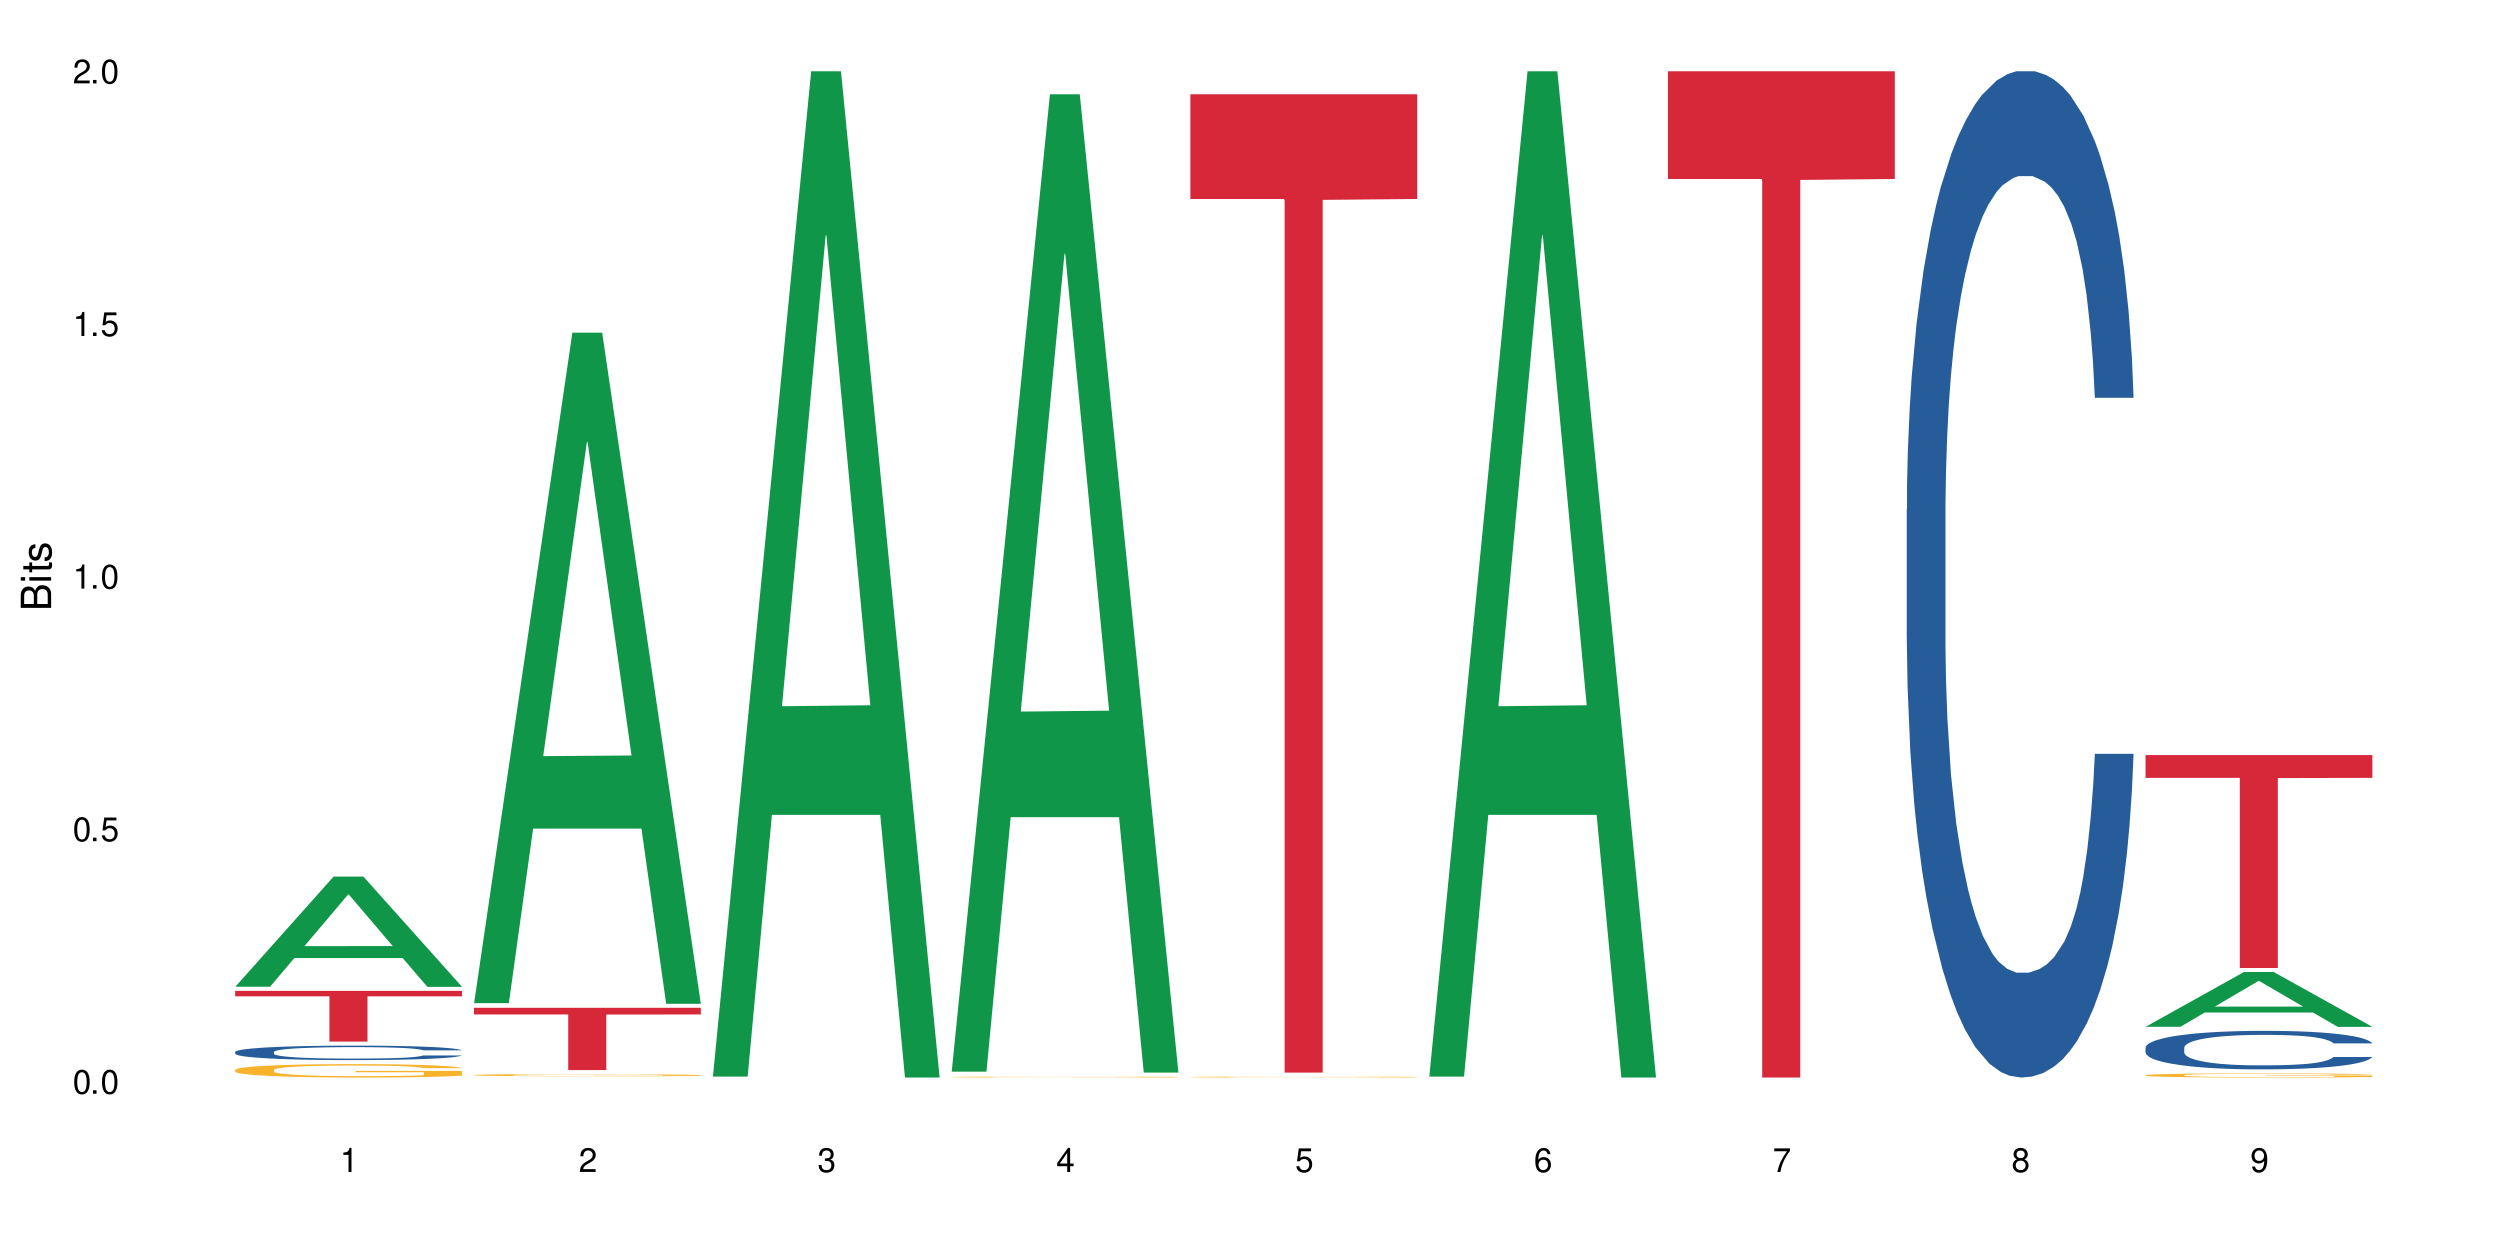
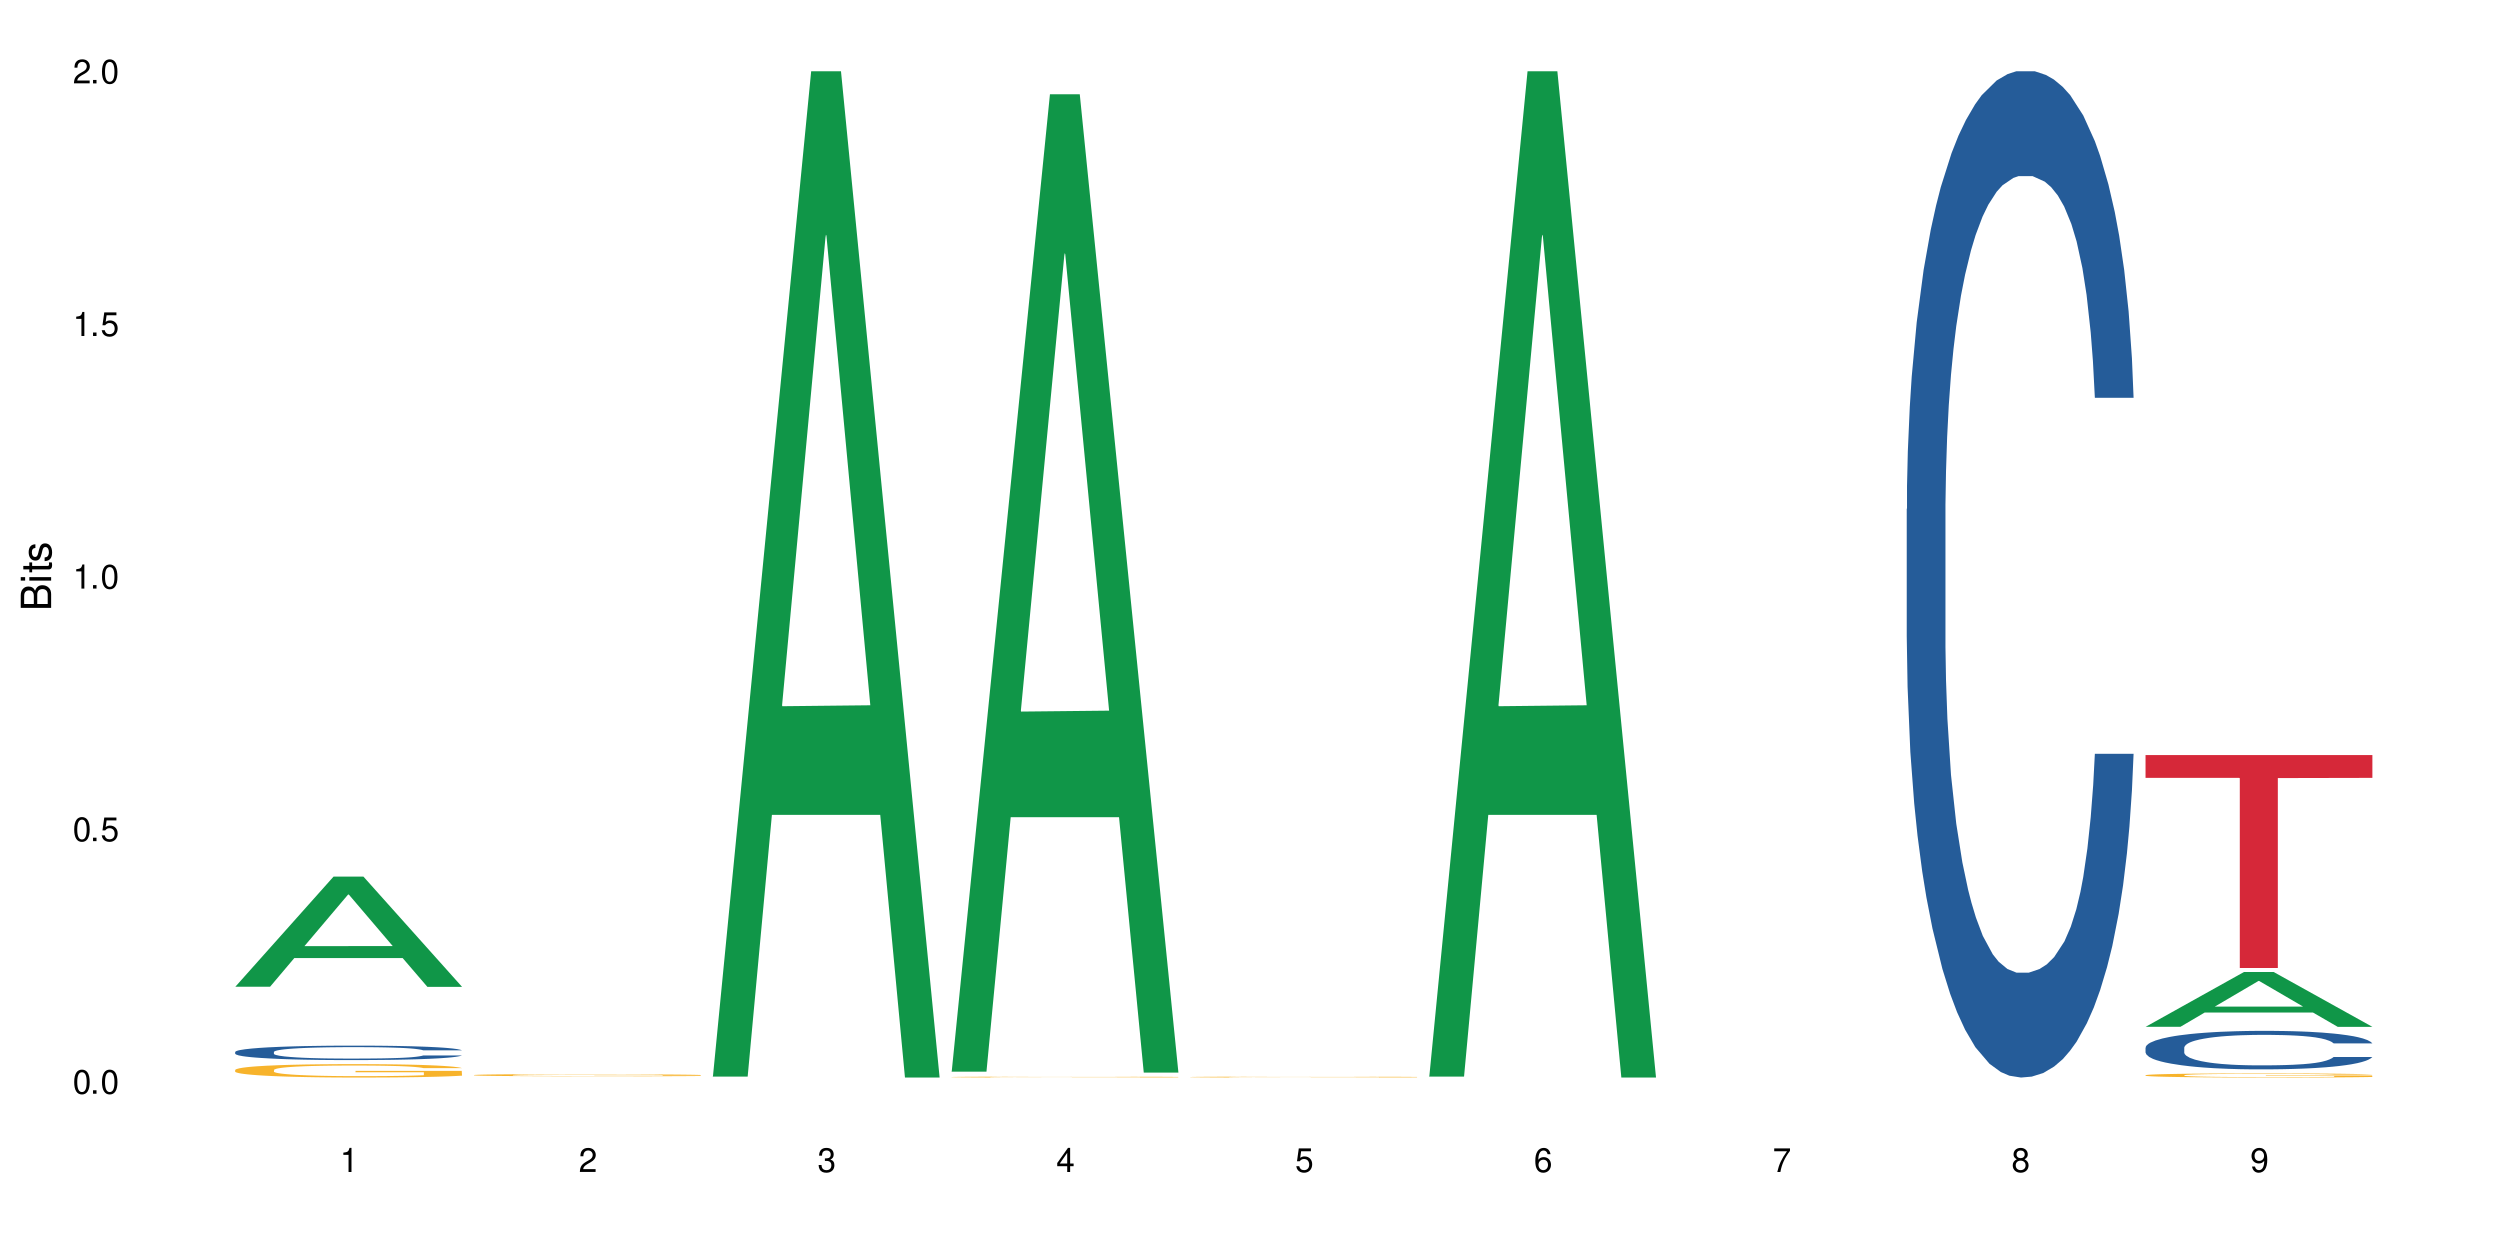
<svg xmlns="http://www.w3.org/2000/svg" xmlns:xlink="http://www.w3.org/1999/xlink" width="720" height="360" viewBox="0 0 720 360">
  <defs>
    <g>
      <g id="glyph-0-0">
</g>
      <g id="glyph-0-1">
        <path d="M 2.641 -6.938 C 2 -6.938 1.422 -6.656 1.078 -6.172 C 0.641 -5.562 0.406 -4.641 0.406 -3.359 C 0.406 -1.016 1.188 0.219 2.641 0.219 C 4.078 0.219 4.859 -1.016 4.859 -3.297 C 4.859 -4.641 4.656 -5.547 4.203 -6.172 C 3.844 -6.656 3.281 -6.938 2.641 -6.938 Z M 2.641 -6.188 C 3.547 -6.188 4 -5.25 4 -3.375 C 4 -1.406 3.562 -0.484 2.625 -0.484 C 1.734 -0.484 1.281 -1.438 1.281 -3.344 C 1.281 -5.25 1.734 -6.188 2.641 -6.188 Z M 2.641 -6.188 " />
      </g>
      <g id="glyph-0-2">
        <path d="M 1.828 -1 L 0.828 -1 L 0.828 0 L 1.828 0 Z M 1.828 -1 " />
      </g>
      <g id="glyph-0-3">
        <path d="M 4.562 -6.797 L 1.062 -6.797 L 0.547 -3.094 L 1.328 -3.094 C 1.719 -3.562 2.047 -3.734 2.578 -3.734 C 3.484 -3.734 4.062 -3.109 4.062 -2.094 C 4.062 -1.125 3.484 -0.531 2.578 -0.531 C 1.828 -0.531 1.375 -0.906 1.188 -1.672 L 0.328 -1.672 C 0.453 -1.109 0.547 -0.844 0.75 -0.594 C 1.125 -0.078 1.828 0.219 2.594 0.219 C 3.969 0.219 4.922 -0.781 4.922 -2.219 C 4.922 -3.562 4.031 -4.484 2.719 -4.484 C 2.25 -4.484 1.859 -4.359 1.469 -4.062 L 1.734 -5.969 L 4.562 -5.969 Z M 4.562 -6.797 " />
      </g>
      <g id="glyph-0-4">
        <path d="M 2.484 -4.938 L 2.484 0 L 3.328 0 L 3.328 -6.938 L 2.766 -6.938 C 2.469 -5.875 2.281 -5.734 0.984 -5.562 L 0.984 -4.938 Z M 2.484 -4.938 " />
      </g>
      <g id="glyph-0-5">
        <path d="M 4.859 -0.828 L 1.281 -0.828 C 1.359 -1.406 1.672 -1.781 2.5 -2.281 L 3.469 -2.828 C 4.406 -3.344 4.906 -4.062 4.906 -4.906 C 4.906 -5.484 4.672 -6.031 4.266 -6.406 C 3.859 -6.766 3.375 -6.938 2.719 -6.938 C 1.859 -6.938 1.219 -6.625 0.844 -6.031 C 0.609 -5.672 0.5 -5.234 0.484 -4.531 L 1.328 -4.531 C 1.359 -5.016 1.406 -5.281 1.531 -5.516 C 1.75 -5.938 2.188 -6.203 2.703 -6.203 C 3.469 -6.203 4.031 -5.641 4.031 -4.891 C 4.031 -4.344 3.719 -3.859 3.125 -3.516 L 2.234 -3 C 0.812 -2.172 0.406 -1.531 0.328 -0.016 L 4.859 -0.016 Z M 4.859 -0.828 " />
      </g>
      <g id="glyph-0-6">
        <path d="M 2.125 -3.188 L 2.578 -3.188 C 3.5 -3.188 3.984 -2.766 3.984 -1.922 C 3.984 -1.062 3.469 -0.531 2.594 -0.531 C 1.656 -0.531 1.203 -1 1.156 -2.016 L 0.312 -2.016 C 0.344 -1.453 0.438 -1.094 0.609 -0.781 C 0.953 -0.109 1.625 0.219 2.547 0.219 C 3.953 0.219 4.859 -0.625 4.859 -1.938 C 4.859 -2.828 4.516 -3.297 3.703 -3.594 C 4.344 -3.844 4.656 -4.328 4.656 -5.031 C 4.656 -6.219 3.875 -6.938 2.578 -6.938 C 1.203 -6.938 0.484 -6.172 0.453 -4.703 L 1.297 -4.703 C 1.312 -5.125 1.344 -5.359 1.453 -5.578 C 1.641 -5.969 2.062 -6.203 2.594 -6.203 C 3.344 -6.203 3.797 -5.75 3.797 -5 C 3.797 -4.516 3.609 -4.219 3.25 -4.047 C 3.016 -3.953 2.703 -3.922 2.125 -3.906 Z M 2.125 -3.188 " />
      </g>
      <g id="glyph-0-7">
        <path d="M 3.141 -1.672 L 3.141 0 L 3.984 0 L 3.984 -1.672 L 4.984 -1.672 L 4.984 -2.438 L 3.984 -2.438 L 3.984 -6.938 L 3.359 -6.938 L 0.266 -2.578 L 0.266 -1.672 Z M 3.141 -2.438 L 1 -2.438 L 3.141 -5.5 Z M 3.141 -2.438 " />
      </g>
      <g id="glyph-0-8">
        <path d="M 4.781 -5.125 C 4.609 -6.266 3.891 -6.938 2.844 -6.938 C 2.094 -6.938 1.422 -6.578 1.031 -5.953 C 0.594 -5.266 0.406 -4.422 0.406 -3.172 C 0.406 -2 0.578 -1.25 0.984 -0.641 C 1.359 -0.078 1.953 0.219 2.703 0.219 C 3.984 0.219 4.922 -0.75 4.922 -2.094 C 4.922 -3.375 4.062 -4.281 2.844 -4.281 C 2.172 -4.281 1.641 -4.031 1.281 -3.516 C 1.281 -5.234 1.828 -6.188 2.797 -6.188 C 3.391 -6.188 3.797 -5.797 3.938 -5.125 Z M 2.734 -3.531 C 3.547 -3.531 4.062 -2.953 4.062 -2.031 C 4.062 -1.156 3.484 -0.531 2.703 -0.531 C 1.922 -0.531 1.328 -1.188 1.328 -2.078 C 1.328 -2.938 1.906 -3.531 2.734 -3.531 Z M 2.734 -3.531 " />
      </g>
      <g id="glyph-0-9">
        <path d="M 4.984 -6.797 L 0.438 -6.797 L 0.438 -5.969 L 4.109 -5.969 C 2.5 -3.656 1.828 -2.234 1.328 0 L 2.219 0 C 2.594 -2.172 3.453 -4.047 4.984 -6.094 Z M 4.984 -6.797 " />
      </g>
      <g id="glyph-0-10">
        <path d="M 3.75 -3.656 C 4.469 -4.094 4.688 -4.438 4.688 -5.078 C 4.688 -6.172 3.844 -6.938 2.641 -6.938 C 1.438 -6.938 0.594 -6.172 0.594 -5.094 C 0.594 -4.438 0.812 -4.094 1.516 -3.656 C 0.734 -3.266 0.359 -2.703 0.359 -1.922 C 0.359 -0.656 1.281 0.219 2.641 0.219 C 3.984 0.219 4.922 -0.656 4.922 -1.922 C 4.922 -2.703 4.531 -3.266 3.75 -3.656 Z M 2.641 -6.188 C 3.359 -6.188 3.812 -5.75 3.812 -5.062 C 3.812 -4.406 3.344 -3.984 2.641 -3.984 C 1.922 -3.984 1.453 -4.406 1.453 -5.078 C 1.453 -5.75 1.922 -6.188 2.641 -6.188 Z M 2.641 -3.266 C 3.484 -3.266 4.062 -2.719 4.062 -1.906 C 4.062 -1.078 3.484 -0.531 2.625 -0.531 C 1.797 -0.531 1.219 -1.094 1.219 -1.906 C 1.219 -2.719 1.781 -3.266 2.641 -3.266 Z M 2.641 -3.266 " />
      </g>
      <g id="glyph-0-11">
        <path d="M 0.516 -1.578 C 0.672 -0.453 1.406 0.219 2.438 0.219 C 3.188 0.219 3.859 -0.141 4.266 -0.766 C 4.688 -1.453 4.891 -2.297 4.891 -3.547 C 4.891 -4.719 4.703 -5.453 4.312 -6.078 C 3.938 -6.641 3.344 -6.938 2.594 -6.938 C 1.297 -6.938 0.359 -5.969 0.359 -4.625 C 0.359 -3.344 1.234 -2.453 2.453 -2.453 C 3.094 -2.453 3.578 -2.672 4.016 -3.203 C 4 -1.484 3.469 -0.531 2.5 -0.531 C 1.906 -0.531 1.484 -0.906 1.359 -1.578 Z M 2.578 -6.203 C 3.375 -6.203 3.969 -5.531 3.969 -4.641 C 3.969 -3.797 3.391 -3.188 2.547 -3.188 C 1.734 -3.188 1.234 -3.766 1.234 -4.688 C 1.234 -5.562 1.797 -6.203 2.578 -6.203 Z M 2.578 -6.203 " />
      </g>
      <g id="glyph-1-0">
</g>
      <g id="glyph-1-1">
        <path d="M 0 -0.953 L 0 -4.891 C 0 -5.719 -0.234 -6.344 -0.734 -6.797 C -1.188 -7.234 -1.812 -7.469 -2.5 -7.469 C -3.547 -7.469 -4.188 -7 -4.625 -5.875 C -4.984 -6.688 -5.625 -7.094 -6.531 -7.094 C -7.172 -7.094 -7.734 -6.859 -8.141 -6.391 C -8.562 -5.922 -8.75 -5.344 -8.75 -4.5 L -8.75 -0.953 Z M -4.984 -2.062 L -7.766 -2.062 L -7.766 -4.219 C -7.766 -4.844 -7.688 -5.203 -7.453 -5.5 C -7.219 -5.812 -6.859 -5.969 -6.375 -5.969 C -5.891 -5.969 -5.531 -5.812 -5.297 -5.5 C -5.062 -5.203 -4.984 -4.844 -4.984 -4.219 Z M -0.984 -2.062 L -4 -2.062 L -4 -4.781 C -4 -5.766 -3.438 -6.359 -2.484 -6.359 C -1.547 -6.359 -0.984 -5.766 -0.984 -4.781 Z M -0.984 -2.062 " />
      </g>
      <g id="glyph-1-2">
        <path d="M -6.281 -1.797 L -6.281 -0.797 L 0 -0.797 L 0 -1.797 Z M -8.75 -1.797 L -8.75 -0.797 L -7.484 -0.797 L -7.484 -1.797 Z M -8.75 -1.797 " />
      </g>
      <g id="glyph-1-3">
        <path d="M -6.281 -3.047 L -6.281 -2.016 L -8.016 -2.016 L -8.016 -1.016 L -6.281 -1.016 L -6.281 -0.172 L -5.469 -0.172 L -5.469 -1.016 L -0.719 -1.016 C -0.078 -1.016 0.281 -1.453 0.281 -2.234 C 0.281 -2.5 0.25 -2.719 0.188 -3.047 L -0.641 -3.047 C -0.609 -2.906 -0.594 -2.766 -0.594 -2.562 C -0.594 -2.141 -0.719 -2.016 -1.156 -2.016 L -5.469 -2.016 L -5.469 -3.047 Z M -6.281 -3.047 " />
      </g>
      <g id="glyph-1-4">
        <path d="M -4.531 -5.25 C -5.766 -5.25 -6.469 -4.422 -6.469 -2.969 C -6.469 -1.516 -5.719 -0.562 -4.547 -0.562 C -3.562 -0.562 -3.094 -1.062 -2.734 -2.562 L -2.516 -3.484 C -2.344 -4.188 -2.094 -4.469 -1.641 -4.469 C -1.047 -4.469 -0.641 -3.875 -0.641 -3 C -0.641 -2.453 -0.797 -2 -1.062 -1.75 C -1.25 -1.594 -1.422 -1.531 -1.875 -1.469 L -1.875 -0.406 C -0.422 -0.453 0.281 -1.266 0.281 -2.922 C 0.281 -4.5 -0.5 -5.516 -1.719 -5.516 C -2.656 -5.516 -3.172 -4.984 -3.469 -3.734 L -3.703 -2.766 C -3.891 -1.953 -4.156 -1.609 -4.594 -1.609 C -5.188 -1.609 -5.547 -2.125 -5.547 -2.938 C -5.547 -3.75 -5.203 -4.172 -4.531 -4.203 Z M -4.531 -5.25 " />
      </g>
    </g>
  </defs>
  <rect x="-72" y="-36" width="864" height="432" fill="rgb(100%, 100%, 100%)" fill-opacity="1" />
  <path fill-rule="nonzero" fill="rgb(6.275%, 58.824%, 28.235%)" fill-opacity="1" d="M 67.73 284.18 L 67.801 284.152 L 96.07 252.453 L 104.656 252.453 L 133.066 284.211 L 123.082 284.211 L 115.965 275.922 L 84.762 275.922 L 77.781 284.18 L 67.73 284.18 L 87.766 272.492 L 113.102 272.461 L 100.469 257.641 L 100.328 257.609 L 100.188 257.699 L 87.695 272.461 L 87.766 272.492 Z M 67.73 284.18 " />
  <path fill-rule="nonzero" fill="rgb(14.51%, 36.078%, 60%)" fill-opacity="1" d="M 67.73 302.957 L 67.812 302.953 L 67.812 302.859 L 68.051 302.715 L 68.605 302.535 L 69.164 302.41 L 70.598 302.184 L 72.59 301.969 L 74.664 301.801 L 76.176 301.703 L 77.531 301.625 L 80.637 301.484 L 82.629 301.414 L 84.781 301.348 L 87.41 301.281 L 89.324 301.246 L 93.625 301.184 L 96.812 301.156 L 99.281 301.145 L 104.621 301.145 L 107.809 301.16 L 110.117 301.18 L 112.668 301.211 L 114.82 301.246 L 118.562 301.328 L 121.91 301.434 L 123.426 301.496 L 125.816 301.613 L 127.648 301.727 L 128.922 301.828 L 130.355 301.969 L 131.629 302.137 L 132.586 302.332 L 133.066 302.496 L 121.91 302.496 L 121.352 302.344 L 120.715 302.227 L 119.52 302.07 L 118.324 301.961 L 116.652 301.848 L 115.137 301.777 L 113.066 301.707 L 111.234 301.66 L 109.32 301.625 L 107.488 301.602 L 103.984 301.578 L 99.922 301.578 L 98.406 301.586 L 95.297 301.617 L 93.625 301.645 L 91.234 301.699 L 89.562 301.746 L 87.57 301.824 L 86.215 301.887 L 84.543 301.988 L 83.348 302.074 L 81.992 302.199 L 81.195 302.293 L 80.48 302.402 L 79.84 302.527 L 79.363 302.66 L 79.043 302.801 L 78.887 302.938 L 78.887 303.527 L 79.043 303.664 L 79.441 303.824 L 80.48 304.055 L 81.992 304.258 L 83.746 304.414 L 85.418 304.531 L 86.375 304.582 L 87.648 304.645 L 89.641 304.719 L 92.512 304.797 L 94.184 304.828 L 96.734 304.855 L 99.363 304.871 L 102.867 304.871 L 105.977 304.855 L 108.047 304.836 L 110.199 304.809 L 113.145 304.742 L 114.98 304.684 L 116.57 304.609 L 117.766 304.539 L 118.562 304.477 L 119.758 304.359 L 120.715 304.23 L 121.434 304.098 L 121.91 303.969 L 133.066 303.969 L 132.586 304.121 L 131.871 304.266 L 131.152 304.379 L 130.039 304.512 L 128.762 304.629 L 126.93 304.762 L 125.418 304.848 L 123.426 304.945 L 121.59 305.016 L 119.602 305.082 L 116.652 305.156 L 114.738 305.195 L 112.668 305.23 L 110.199 305.258 L 107.09 305.285 L 103.746 305.301 L 100.637 305.305 L 97.289 305.297 L 94.82 305.281 L 91.555 305.25 L 87.492 305.18 L 84.543 305.109 L 82.23 305.035 L 80.238 304.961 L 78.008 304.855 L 75.141 304.688 L 73.387 304.559 L 72.191 304.453 L 70.84 304.305 L 69.883 304.172 L 68.766 303.961 L 67.969 303.691 L 67.73 303.48 Z M 67.73 302.957 " />
  <path fill-rule="nonzero" fill="rgb(96.863%, 70.196%, 16.863%)" fill-opacity="1" d="M 67.73 308.125 L 67.812 308.121 L 67.812 308.051 L 68.129 307.891 L 68.926 307.672 L 69.961 307.492 L 71.078 307.352 L 71.793 307.277 L 72.988 307.172 L 74.023 307.094 L 76.656 306.934 L 80 306.785 L 81.832 306.723 L 83.906 306.664 L 86.852 306.598 L 88.207 306.57 L 92.352 306.516 L 97.051 306.48 L 102.23 306.469 L 104.621 306.473 L 107.887 306.488 L 112.348 306.527 L 114.898 306.562 L 116.891 306.598 L 118.961 306.641 L 121.512 306.711 L 123.902 306.797 L 125.816 306.883 L 127.727 306.988 L 129.32 307.102 L 130.676 307.223 L 131.871 307.371 L 132.586 307.496 L 133.066 307.621 L 121.988 307.621 L 121.352 307.496 L 120.637 307.402 L 119.441 307.285 L 118.246 307.199 L 117.051 307.133 L 114.82 307.039 L 112.906 306.984 L 110.516 306.934 L 108.207 306.902 L 105.578 306.883 L 103.984 306.875 L 99.762 306.875 L 95.938 306.898 L 93.707 306.93 L 92.113 306.957 L 89.879 307.008 L 88.527 307.051 L 87.73 307.078 L 85.34 307.188 L 83.746 307.289 L 82.871 307.355 L 81.754 307.461 L 80.957 307.555 L 80.082 307.695 L 79.602 307.805 L 78.965 308.043 L 78.887 308.68 L 79.125 308.812 L 79.602 308.957 L 80.238 309.082 L 81.195 309.219 L 82.152 309.32 L 83.824 309.457 L 85.258 309.551 L 86.375 309.609 L 88.527 309.703 L 89.402 309.734 L 91.473 309.801 L 93.625 309.848 L 96.254 309.891 L 98.246 309.914 L 101.434 309.93 L 105.496 309.93 L 110.277 309.91 L 113.305 309.879 L 115.379 309.852 L 116.73 309.828 L 118.406 309.789 L 119.602 309.754 L 120.715 309.715 L 122.07 309.656 L 122.07 308.812 L 102.391 308.809 L 102.391 308.414 L 132.984 308.41 L 133.066 309.789 L 131.391 309.883 L 129.32 309.977 L 127.328 310.047 L 125.258 310.105 L 122.309 310.172 L 119.918 310.215 L 116.254 310.266 L 112.906 310.297 L 109.402 310.316 L 106.293 310.328 L 102.629 310.332 L 99.363 310.324 L 95.855 310.305 L 93.066 310.277 L 90.52 310.242 L 87.969 310.195 L 84.781 310.121 L 82.711 310.062 L 80.559 309.988 L 78.406 309.898 L 76.496 309.805 L 75.219 309.73 L 73.945 309.645 L 72.59 309.539 L 71.316 309.418 L 70.359 309.309 L 69.484 309.188 L 68.848 309.07 L 68.211 308.91 L 67.891 308.785 L 67.73 308.676 Z M 67.73 308.125 " />
-   <path fill-rule="nonzero" fill="rgb(83.922%, 15.686%, 22.353%)" fill-opacity="1" d="M 67.73 285.375 L 133.066 285.375 L 133.066 286.938 L 105.836 286.953 L 105.836 299.98 L 94.879 299.98 L 94.879 286.965 L 94.723 286.938 L 67.73 286.938 Z M 67.73 285.375 " />
-   <path fill-rule="nonzero" fill="rgb(6.275%, 58.824%, 28.235%)" fill-opacity="1" d="M 136.504 288.906 L 136.574 288.727 L 164.844 95.809 L 173.43 95.809 L 201.836 289.086 L 191.855 289.086 L 184.738 238.637 L 153.535 238.637 L 146.555 288.906 L 136.504 288.906 L 156.535 217.766 L 181.875 217.582 L 169.242 127.387 L 169.102 127.203 L 168.961 127.75 L 156.469 217.582 L 156.535 217.766 Z M 136.504 288.906 " />
  <path fill-rule="nonzero" fill="rgb(96.863%, 70.196%, 16.863%)" fill-opacity="1" d="M 136.504 309.609 L 136.582 309.609 L 136.582 309.598 L 136.902 309.57 L 137.699 309.535 L 138.734 309.504 L 139.852 309.48 L 140.566 309.469 L 141.762 309.453 L 142.797 309.438 L 145.426 309.414 L 148.773 309.387 L 150.605 309.379 L 152.68 309.367 L 155.625 309.355 L 156.98 309.352 L 161.125 309.344 L 165.824 309.336 L 173.395 309.336 L 176.66 309.34 L 181.121 309.344 L 183.672 309.352 L 185.664 309.355 L 187.734 309.363 L 190.285 309.375 L 192.676 309.391 L 194.586 309.402 L 196.5 309.422 L 198.094 309.441 L 199.449 309.461 L 200.645 309.484 L 201.359 309.504 L 201.836 309.523 L 190.762 309.523 L 190.125 309.504 L 189.41 309.488 L 188.215 309.469 L 185.824 309.445 L 183.594 309.43 L 181.68 309.422 L 179.289 309.414 L 176.98 309.406 L 174.348 309.402 L 168.535 309.402 L 164.707 309.406 L 162.477 309.41 L 160.883 309.418 L 158.652 309.426 L 157.301 309.434 L 156.504 309.438 L 154.113 309.453 L 152.52 309.469 L 151.641 309.48 L 150.527 309.5 L 149.73 309.516 L 148.852 309.539 L 148.375 309.555 L 147.738 309.594 L 147.66 309.699 L 147.898 309.723 L 148.375 309.746 L 149.012 309.766 L 149.969 309.789 L 150.926 309.805 L 152.598 309.828 L 154.031 309.844 L 155.148 309.852 L 157.301 309.867 L 158.176 309.875 L 160.246 309.883 L 162.398 309.895 L 165.027 309.898 L 167.02 309.902 L 170.207 309.906 L 174.27 309.906 L 179.051 309.902 L 182.078 309.898 L 184.148 309.895 L 185.504 309.891 L 187.176 309.883 L 188.371 309.879 L 189.488 309.871 L 190.844 309.859 L 190.844 309.723 L 171.164 309.723 L 171.164 309.656 L 201.758 309.656 L 201.836 309.883 L 200.164 309.898 L 198.094 309.914 L 196.102 309.926 L 194.031 309.934 L 191.082 309.945 L 188.691 309.953 L 185.027 309.961 L 181.68 309.965 L 178.176 309.969 L 175.066 309.973 L 168.137 309.973 L 164.629 309.969 L 161.84 309.965 L 159.289 309.957 L 156.742 309.949 L 153.555 309.938 L 151.484 309.926 L 147.18 309.902 L 145.27 309.887 L 143.992 309.871 L 142.719 309.859 L 141.363 309.84 L 140.09 309.82 L 139.133 309.805 L 138.258 309.785 L 137.617 309.766 L 136.98 309.738 L 136.664 309.719 L 136.504 309.699 Z M 136.504 309.609 " />
-   <path fill-rule="nonzero" fill="rgb(83.922%, 15.686%, 22.353%)" fill-opacity="1" d="M 136.504 290.25 L 201.836 290.25 L 201.836 292.168 L 174.609 292.188 L 174.609 308.172 L 163.652 308.172 L 163.652 292.203 L 163.496 292.168 L 136.504 292.168 Z M 136.504 290.25 " />
  <path fill-rule="nonzero" fill="rgb(6.275%, 58.824%, 28.235%)" fill-opacity="1" d="M 205.277 310.059 L 205.348 309.789 L 233.617 20.527 L 242.203 20.527 L 270.609 310.332 L 260.629 310.332 L 253.508 234.684 L 222.309 234.684 L 215.328 310.059 L 205.277 310.059 L 225.309 203.391 L 250.648 203.117 L 238.012 67.875 L 237.875 67.602 L 237.734 68.418 L 225.238 203.117 L 225.309 203.391 Z M 205.277 310.059 " />
  <path fill-rule="nonzero" fill="rgb(6.275%, 58.824%, 28.235%)" fill-opacity="1" d="M 274.051 308.645 L 274.117 308.379 L 302.387 27.141 L 310.973 27.141 L 339.383 308.91 L 329.402 308.91 L 322.281 235.359 L 291.082 235.359 L 284.102 308.645 L 274.051 308.645 L 294.082 204.934 L 319.422 204.668 L 306.785 73.176 L 306.645 72.914 L 306.508 73.707 L 294.012 204.668 L 294.082 204.934 Z M 274.051 308.645 " />
  <path fill-rule="nonzero" fill="rgb(96.863%, 70.196%, 16.863%)" fill-opacity="1" d="M 274.051 310.184 L 274.129 310.184 L 274.129 310.18 L 274.449 310.168 L 275.246 310.152 L 276.281 310.141 L 277.395 310.133 L 278.113 310.125 L 279.309 310.121 L 280.344 310.113 L 282.973 310.105 L 286.32 310.094 L 288.152 310.09 L 290.223 310.086 L 293.172 310.082 L 294.527 310.078 L 298.668 310.074 L 303.371 310.074 L 308.547 310.07 L 310.938 310.074 L 318.668 310.074 L 321.219 310.078 L 323.207 310.082 L 325.281 310.082 L 327.832 310.09 L 330.219 310.094 L 332.133 310.102 L 334.043 310.105 L 335.637 310.113 L 336.992 310.121 L 338.188 310.133 L 338.906 310.141 L 339.383 310.148 L 328.309 310.148 L 327.672 310.141 L 326.953 310.137 L 324.562 310.121 L 323.367 310.117 L 321.137 310.109 L 319.227 310.105 L 316.836 310.105 L 314.523 310.102 L 311.895 310.102 L 310.301 310.098 L 306.078 310.098 L 302.254 310.102 L 300.023 310.102 L 298.43 310.105 L 296.199 310.109 L 294.844 310.113 L 294.047 310.113 L 291.656 310.121 L 290.062 310.129 L 289.188 310.133 L 288.07 310.141 L 287.273 310.145 L 286.398 310.156 L 285.922 310.16 L 285.285 310.18 L 285.203 310.223 L 285.441 310.23 L 285.922 310.238 L 286.559 310.25 L 287.516 310.258 L 288.469 310.266 L 290.145 310.273 L 291.578 310.281 L 292.691 310.285 L 294.844 310.289 L 295.723 310.293 L 297.793 310.297 L 299.945 310.301 L 302.574 310.301 L 304.566 310.305 L 316.598 310.305 L 319.625 310.301 L 321.695 310.301 L 323.051 310.297 L 324.723 310.297 L 325.918 310.293 L 327.035 310.289 L 328.387 310.285 L 328.387 310.23 L 308.707 310.23 L 308.707 310.203 L 339.305 310.203 L 339.383 310.297 L 337.711 310.301 L 335.637 310.309 L 333.645 310.312 L 331.574 310.316 L 328.625 310.32 L 326.238 310.324 L 322.57 310.328 L 319.227 310.328 L 315.719 310.332 L 302.176 310.332 L 299.387 310.328 L 296.836 310.328 L 294.285 310.324 L 291.102 310.316 L 289.027 310.312 L 286.875 310.309 L 284.727 310.305 L 282.812 310.297 L 281.539 310.293 L 280.266 310.285 L 278.91 310.277 L 277.633 310.27 L 276.68 310.262 L 275.801 310.254 L 274.527 310.238 L 274.207 310.227 L 274.051 310.223 Z M 274.051 310.184 " />
  <path fill-rule="nonzero" fill="rgb(96.863%, 70.196%, 16.863%)" fill-opacity="1" d="M 342.82 310.184 L 342.902 310.184 L 342.902 310.18 L 343.219 310.168 L 344.016 310.152 L 345.051 310.141 L 346.168 310.133 L 346.887 310.125 L 348.082 310.121 L 349.117 310.113 L 351.746 310.105 L 355.094 310.094 L 356.926 310.09 L 358.996 310.086 L 361.945 310.082 L 363.297 310.078 L 367.441 310.074 L 372.141 310.074 L 377.32 310.07 L 379.711 310.074 L 387.441 310.074 L 389.988 310.078 L 391.98 310.082 L 394.055 310.082 L 396.602 310.09 L 398.992 310.094 L 400.906 310.102 L 402.816 310.105 L 404.41 310.113 L 405.766 310.121 L 406.961 310.133 L 407.68 310.141 L 408.156 310.148 L 397.082 310.148 L 396.445 310.141 L 395.727 310.137 L 393.336 310.121 L 392.141 310.117 L 389.91 310.109 L 387.996 310.105 L 385.609 310.105 L 383.297 310.102 L 380.668 310.102 L 379.074 310.098 L 374.852 310.098 L 371.027 310.102 L 368.797 310.102 L 367.203 310.105 L 364.973 310.109 L 363.617 310.113 L 362.82 310.113 L 360.43 310.121 L 358.836 310.129 L 357.961 310.133 L 356.844 310.141 L 356.047 310.145 L 355.172 310.156 L 354.695 310.16 L 354.055 310.18 L 353.977 310.223 L 354.215 310.23 L 354.695 310.238 L 355.332 310.25 L 356.285 310.258 L 357.242 310.266 L 358.918 310.273 L 360.352 310.281 L 361.465 310.285 L 363.617 310.289 L 364.492 310.293 L 366.566 310.297 L 368.715 310.301 L 371.344 310.301 L 373.336 310.305 L 385.367 310.305 L 388.395 310.301 L 390.469 310.301 L 391.824 310.297 L 393.496 310.297 L 394.691 310.293 L 395.805 310.289 L 397.16 310.285 L 397.16 310.23 L 377.48 310.23 L 377.48 310.203 L 408.074 310.203 L 408.156 310.297 L 406.484 310.301 L 404.41 310.309 L 402.418 310.312 L 400.348 310.316 L 397.398 310.32 L 395.008 310.324 L 391.344 310.328 L 387.996 310.328 L 384.492 310.332 L 370.949 310.332 L 368.16 310.328 L 365.609 310.328 L 363.059 310.324 L 359.871 310.316 L 357.801 310.312 L 355.648 310.309 L 353.5 310.305 L 351.586 310.297 L 350.312 310.293 L 349.035 310.285 L 347.684 310.277 L 346.406 310.27 L 345.449 310.262 L 344.574 310.254 L 343.301 310.238 L 342.98 310.227 L 342.82 310.223 Z M 342.82 310.184 " />
-   <path fill-rule="nonzero" fill="rgb(83.922%, 15.686%, 22.353%)" fill-opacity="1" d="M 342.82 27.141 L 408.156 27.141 L 408.156 57.305 L 380.926 57.566 L 380.926 308.91 L 369.973 308.91 L 369.973 57.832 L 369.812 57.305 L 342.82 57.305 Z M 342.82 27.141 " />
  <path fill-rule="nonzero" fill="rgb(6.275%, 58.824%, 28.235%)" fill-opacity="1" d="M 411.594 310.059 L 411.664 309.789 L 439.934 20.527 L 448.52 20.527 L 476.93 310.332 L 466.945 310.332 L 459.828 234.684 L 428.625 234.684 L 421.645 310.059 L 411.594 310.059 L 431.629 203.391 L 456.965 203.117 L 444.332 67.875 L 444.191 67.602 L 444.051 68.418 L 431.559 203.117 L 431.629 203.391 Z M 411.594 310.059 " />
-   <path fill-rule="nonzero" fill="rgb(83.922%, 15.686%, 22.353%)" fill-opacity="1" d="M 480.367 20.527 L 545.703 20.527 L 545.703 51.547 L 518.473 51.82 L 518.473 310.332 L 507.516 310.332 L 507.516 52.094 L 507.359 51.547 L 480.367 51.547 Z M 480.367 20.527 " />
  <path fill-rule="nonzero" fill="rgb(14.51%, 36.078%, 60%)" fill-opacity="1" d="M 549.141 146.621 L 549.219 146.355 L 549.219 140 L 549.457 129.934 L 550.016 117.215 L 550.574 108.477 L 552.008 92.844 L 554 77.746 L 556.07 66.09 L 557.586 59.203 L 558.941 53.902 L 562.047 44.102 L 564.039 39.07 L 566.191 34.566 L 568.82 30.062 L 570.73 27.414 L 575.035 23.176 L 578.223 21.32 L 580.691 20.527 L 586.031 20.527 L 589.215 21.586 L 591.527 22.91 L 594.078 25.031 L 596.227 27.414 L 599.973 33.242 L 603.32 40.66 L 604.832 44.898 L 607.223 53.109 L 609.055 61.055 L 610.332 67.945 L 611.766 77.746 L 613.039 89.668 L 613.996 103.176 L 614.473 114.566 L 603.32 114.566 L 602.762 103.973 L 602.125 95.758 L 600.93 84.898 L 599.734 77.215 L 598.062 69.535 L 596.547 64.5 L 594.477 59.469 L 592.645 56.289 L 590.73 53.902 L 588.898 52.316 L 585.391 50.727 L 581.328 50.727 L 579.816 51.254 L 576.707 53.375 L 575.035 55.23 L 572.645 58.938 L 570.973 62.383 L 568.98 67.68 L 567.625 72.184 L 565.953 79.07 L 564.758 85.164 L 563.402 93.906 L 562.605 100.527 L 561.887 107.945 L 561.25 116.688 L 560.773 125.957 L 560.453 135.762 L 560.293 145.297 L 560.293 186.355 L 560.453 195.895 L 560.852 207.02 L 561.887 223.18 L 563.402 237.219 L 565.156 248.344 L 566.828 256.293 L 567.785 260 L 569.059 264.238 L 571.051 269.535 L 573.918 274.836 L 575.594 276.953 L 578.141 279.074 L 580.77 280.133 L 584.277 280.133 L 587.383 279.074 L 589.457 277.75 L 591.605 275.629 L 594.555 271.125 L 596.387 266.887 L 597.98 261.855 L 599.176 256.82 L 599.973 252.582 L 601.168 244.371 L 602.125 235.363 L 602.84 226.094 L 603.32 217.086 L 614.473 217.086 L 613.996 227.684 L 613.277 238.012 L 612.562 245.695 L 611.445 254.969 L 610.172 263.18 L 608.34 272.449 L 606.824 278.543 L 604.832 285.168 L 603 290.199 L 601.008 294.703 L 598.062 300 L 596.148 302.648 L 594.078 305.035 L 591.605 307.152 L 588.5 309.008 L 585.152 310.066 L 582.047 310.332 L 578.699 309.801 L 576.23 308.742 L 572.965 306.359 L 568.898 301.59 L 565.953 296.559 L 563.641 291.523 L 561.648 286.227 L 559.418 279.074 L 556.551 267.418 L 554.797 258.41 L 553.602 250.992 L 552.246 240.664 L 551.293 231.391 L 550.176 216.555 L 549.379 197.746 L 549.141 183.18 Z M 549.141 146.621 " />
  <path fill-rule="nonzero" fill="rgb(6.275%, 58.824%, 28.235%)" fill-opacity="1" d="M 617.914 295.719 L 617.98 295.703 L 646.25 279.945 L 654.836 279.945 L 683.246 295.734 L 673.266 295.734 L 666.145 291.613 L 634.945 291.613 L 627.965 295.719 L 617.914 295.719 L 637.945 289.906 L 663.285 289.891 L 650.648 282.523 L 650.512 282.508 L 650.371 282.555 L 637.875 289.891 L 637.945 289.906 Z M 617.914 295.719 " />
  <path fill-rule="nonzero" fill="rgb(14.51%, 36.078%, 60%)" fill-opacity="1" d="M 617.914 301.719 L 617.992 301.707 L 617.992 301.465 L 618.23 301.082 L 618.789 300.594 L 619.348 300.262 L 620.781 299.664 L 622.773 299.086 L 624.844 298.641 L 626.359 298.375 L 627.711 298.172 L 630.82 297.797 L 632.812 297.605 L 634.965 297.434 L 637.594 297.262 L 639.504 297.16 L 643.809 297 L 646.996 296.926 L 649.465 296.898 L 654.801 296.898 L 657.988 296.938 L 660.301 296.988 L 662.852 297.07 L 665 297.16 L 668.746 297.383 L 672.094 297.668 L 673.605 297.828 L 675.996 298.145 L 677.828 298.445 L 679.102 298.711 L 680.539 299.086 L 681.812 299.539 L 682.77 300.059 L 683.246 300.492 L 672.094 300.492 L 671.535 300.086 L 670.898 299.773 L 669.703 299.359 L 668.508 299.066 L 666.832 298.77 L 665.32 298.578 L 663.246 298.387 L 661.414 298.266 L 659.504 298.172 L 657.672 298.113 L 654.164 298.051 L 650.102 298.051 L 648.586 298.07 L 645.48 298.152 L 643.809 298.223 L 641.418 298.367 L 639.742 298.496 L 637.75 298.699 L 636.398 298.871 L 634.723 299.137 L 633.527 299.367 L 632.176 299.703 L 631.379 299.957 L 630.66 300.238 L 630.023 300.574 L 629.547 300.93 L 629.227 301.305 L 629.066 301.668 L 629.066 303.238 L 629.227 303.602 L 629.625 304.027 L 630.66 304.645 L 632.176 305.184 L 633.926 305.609 L 635.602 305.91 L 636.559 306.055 L 637.832 306.215 L 639.824 306.418 L 642.691 306.621 L 644.363 306.703 L 646.914 306.781 L 649.543 306.824 L 653.051 306.824 L 656.156 306.781 L 658.227 306.73 L 660.379 306.652 L 663.328 306.48 L 665.16 306.316 L 666.754 306.125 L 667.949 305.934 L 668.746 305.77 L 669.941 305.457 L 670.898 305.113 L 671.613 304.758 L 672.094 304.414 L 683.246 304.414 L 682.77 304.816 L 682.051 305.211 L 681.336 305.508 L 680.219 305.859 L 678.945 306.176 L 677.113 306.531 L 675.598 306.762 L 673.605 307.016 L 671.773 307.207 L 669.781 307.379 L 666.832 307.582 L 664.922 307.684 L 662.852 307.773 L 660.379 307.855 L 657.273 307.926 L 653.926 307.969 L 650.82 307.977 L 647.473 307.957 L 645.004 307.918 L 641.734 307.824 L 637.672 307.645 L 634.723 307.449 L 632.414 307.258 L 630.422 307.055 L 628.191 306.781 L 625.324 306.336 L 623.57 305.992 L 622.375 305.707 L 621.02 305.312 L 620.062 304.961 L 618.949 304.391 L 618.152 303.672 L 617.914 303.117 Z M 617.914 301.719 " />
  <path fill-rule="nonzero" fill="rgb(96.863%, 70.196%, 16.863%)" fill-opacity="1" d="M 617.914 309.652 L 617.992 309.652 L 617.992 309.629 L 618.312 309.578 L 619.109 309.512 L 620.145 309.457 L 621.258 309.414 L 621.977 309.391 L 623.172 309.359 L 624.207 309.336 L 626.836 309.285 L 630.184 309.238 L 632.016 309.219 L 634.086 309.203 L 637.035 309.18 L 638.391 309.172 L 642.531 309.156 L 647.234 309.145 L 652.414 309.141 L 654.801 309.145 L 658.07 309.148 L 662.531 309.16 L 665.082 309.168 L 667.074 309.18 L 669.145 309.195 L 671.695 309.215 L 674.082 309.242 L 675.996 309.27 L 677.91 309.301 L 679.5 309.336 L 680.855 309.375 L 682.051 309.422 L 682.77 309.457 L 683.246 309.496 L 672.172 309.496 L 671.535 309.457 L 670.816 309.43 L 669.621 309.395 L 668.426 309.367 L 667.23 309.348 L 665 309.316 L 663.09 309.301 L 660.699 309.285 L 658.387 309.277 L 655.758 309.27 L 654.164 309.266 L 649.941 309.266 L 646.117 309.273 L 643.887 309.281 L 642.293 309.293 L 640.062 309.309 L 638.707 309.32 L 637.91 309.328 L 635.52 309.363 L 633.926 309.395 L 633.051 309.414 L 631.934 309.445 L 631.141 309.477 L 630.262 309.52 L 629.785 309.551 L 629.148 309.625 L 629.066 309.824 L 629.305 309.863 L 629.785 309.91 L 630.422 309.949 L 631.379 309.988 L 632.332 310.02 L 634.008 310.062 L 635.441 310.09 L 636.559 310.109 L 638.707 310.141 L 639.586 310.148 L 641.656 310.168 L 643.809 310.184 L 646.438 310.195 L 648.43 310.203 L 651.617 310.207 L 655.68 310.207 L 660.461 310.203 L 663.488 310.191 L 665.559 310.184 L 666.914 310.176 L 668.586 310.164 L 669.781 310.152 L 670.898 310.141 L 672.25 310.125 L 672.25 309.863 L 652.57 309.863 L 652.57 309.742 L 683.168 309.738 L 683.246 310.164 L 681.574 310.195 L 679.5 310.223 L 677.512 310.246 L 675.438 310.262 L 672.492 310.285 L 670.102 310.297 L 666.434 310.312 L 663.09 310.32 L 659.582 310.328 L 656.477 310.332 L 649.543 310.332 L 646.039 310.324 L 643.25 310.316 L 640.699 310.305 L 638.148 310.289 L 634.965 310.266 L 632.891 310.25 L 630.742 310.227 L 628.59 310.199 L 626.676 310.168 L 624.129 310.121 L 622.773 310.086 L 621.496 310.051 L 620.543 310.016 L 619.664 309.98 L 619.027 309.941 L 618.391 309.895 L 618.07 309.855 L 617.914 309.82 Z M 617.914 309.652 " />
  <path fill-rule="nonzero" fill="rgb(83.922%, 15.686%, 22.353%)" fill-opacity="1" d="M 617.914 217.465 L 683.246 217.465 L 683.246 224.027 L 656.016 224.086 L 656.016 278.781 L 645.062 278.781 L 645.062 224.145 L 644.902 224.027 L 617.914 224.027 Z M 617.914 217.465 " />
  <g fill="rgb(0%, 0%, 0%)" fill-opacity="1">
    <use xlink:href="#glyph-0-1" x="20.965" y="314.993" />
    <use xlink:href="#glyph-0-2" x="25.965" y="314.993" />
    <use xlink:href="#glyph-0-1" x="28.965" y="314.993" />
  </g>
  <g fill="rgb(0%, 0%, 0%)" fill-opacity="1">
    <use xlink:href="#glyph-0-1" x="20.965" y="242.251" />
    <use xlink:href="#glyph-0-2" x="25.965" y="242.251" />
    <use xlink:href="#glyph-0-3" x="28.965" y="242.251" />
  </g>
  <g fill="rgb(0%, 0%, 0%)" fill-opacity="1">
    <use xlink:href="#glyph-0-4" x="20.965" y="169.509" />
    <use xlink:href="#glyph-0-2" x="25.965" y="169.509" />
    <use xlink:href="#glyph-0-1" x="28.965" y="169.509" />
  </g>
  <g fill="rgb(0%, 0%, 0%)" fill-opacity="1">
    <use xlink:href="#glyph-0-4" x="20.965" y="96.767" />
    <use xlink:href="#glyph-0-2" x="25.965" y="96.767" />
    <use xlink:href="#glyph-0-3" x="28.965" y="96.767" />
  </g>
  <g fill="rgb(0%, 0%, 0%)" fill-opacity="1">
    <use xlink:href="#glyph-0-5" x="20.965" y="24.024" />
    <use xlink:href="#glyph-0-2" x="25.965" y="24.024" />
    <use xlink:href="#glyph-0-1" x="28.965" y="24.024" />
  </g>
  <g fill="rgb(0%, 0%, 0%)" fill-opacity="1">
    <use xlink:href="#glyph-0-4" x="97.898" y="337.532" />
  </g>
  <g fill="rgb(0%, 0%, 0%)" fill-opacity="1">
    <use xlink:href="#glyph-0-5" x="166.672" y="337.532" />
  </g>
  <g fill="rgb(0%, 0%, 0%)" fill-opacity="1">
    <use xlink:href="#glyph-0-6" x="235.445" y="337.532" />
  </g>
  <g fill="rgb(0%, 0%, 0%)" fill-opacity="1">
    <use xlink:href="#glyph-0-7" x="304.215" y="337.532" />
  </g>
  <g fill="rgb(0%, 0%, 0%)" fill-opacity="1">
    <use xlink:href="#glyph-0-3" x="372.988" y="337.532" />
  </g>
  <g fill="rgb(0%, 0%, 0%)" fill-opacity="1">
    <use xlink:href="#glyph-0-8" x="441.762" y="337.532" />
  </g>
  <g fill="rgb(0%, 0%, 0%)" fill-opacity="1">
    <use xlink:href="#glyph-0-9" x="510.535" y="337.532" />
  </g>
  <g fill="rgb(0%, 0%, 0%)" fill-opacity="1">
    <use xlink:href="#glyph-0-10" x="579.309" y="337.532" />
  </g>
  <g fill="rgb(0%, 0%, 0%)" fill-opacity="1">
    <use xlink:href="#glyph-0-11" x="648.078" y="337.532" />
  </g>
  <g fill="rgb(0%, 0%, 0%)" fill-opacity="1">
    <use xlink:href="#glyph-1-1" x="14.725" y="176.012" />
    <use xlink:href="#glyph-1-2" x="14.725" y="168.012" />
    <use xlink:href="#glyph-1-3" x="14.725" y="165.012" />
    <use xlink:href="#glyph-1-4" x="14.725" y="162.012" />
  </g>
</svg>